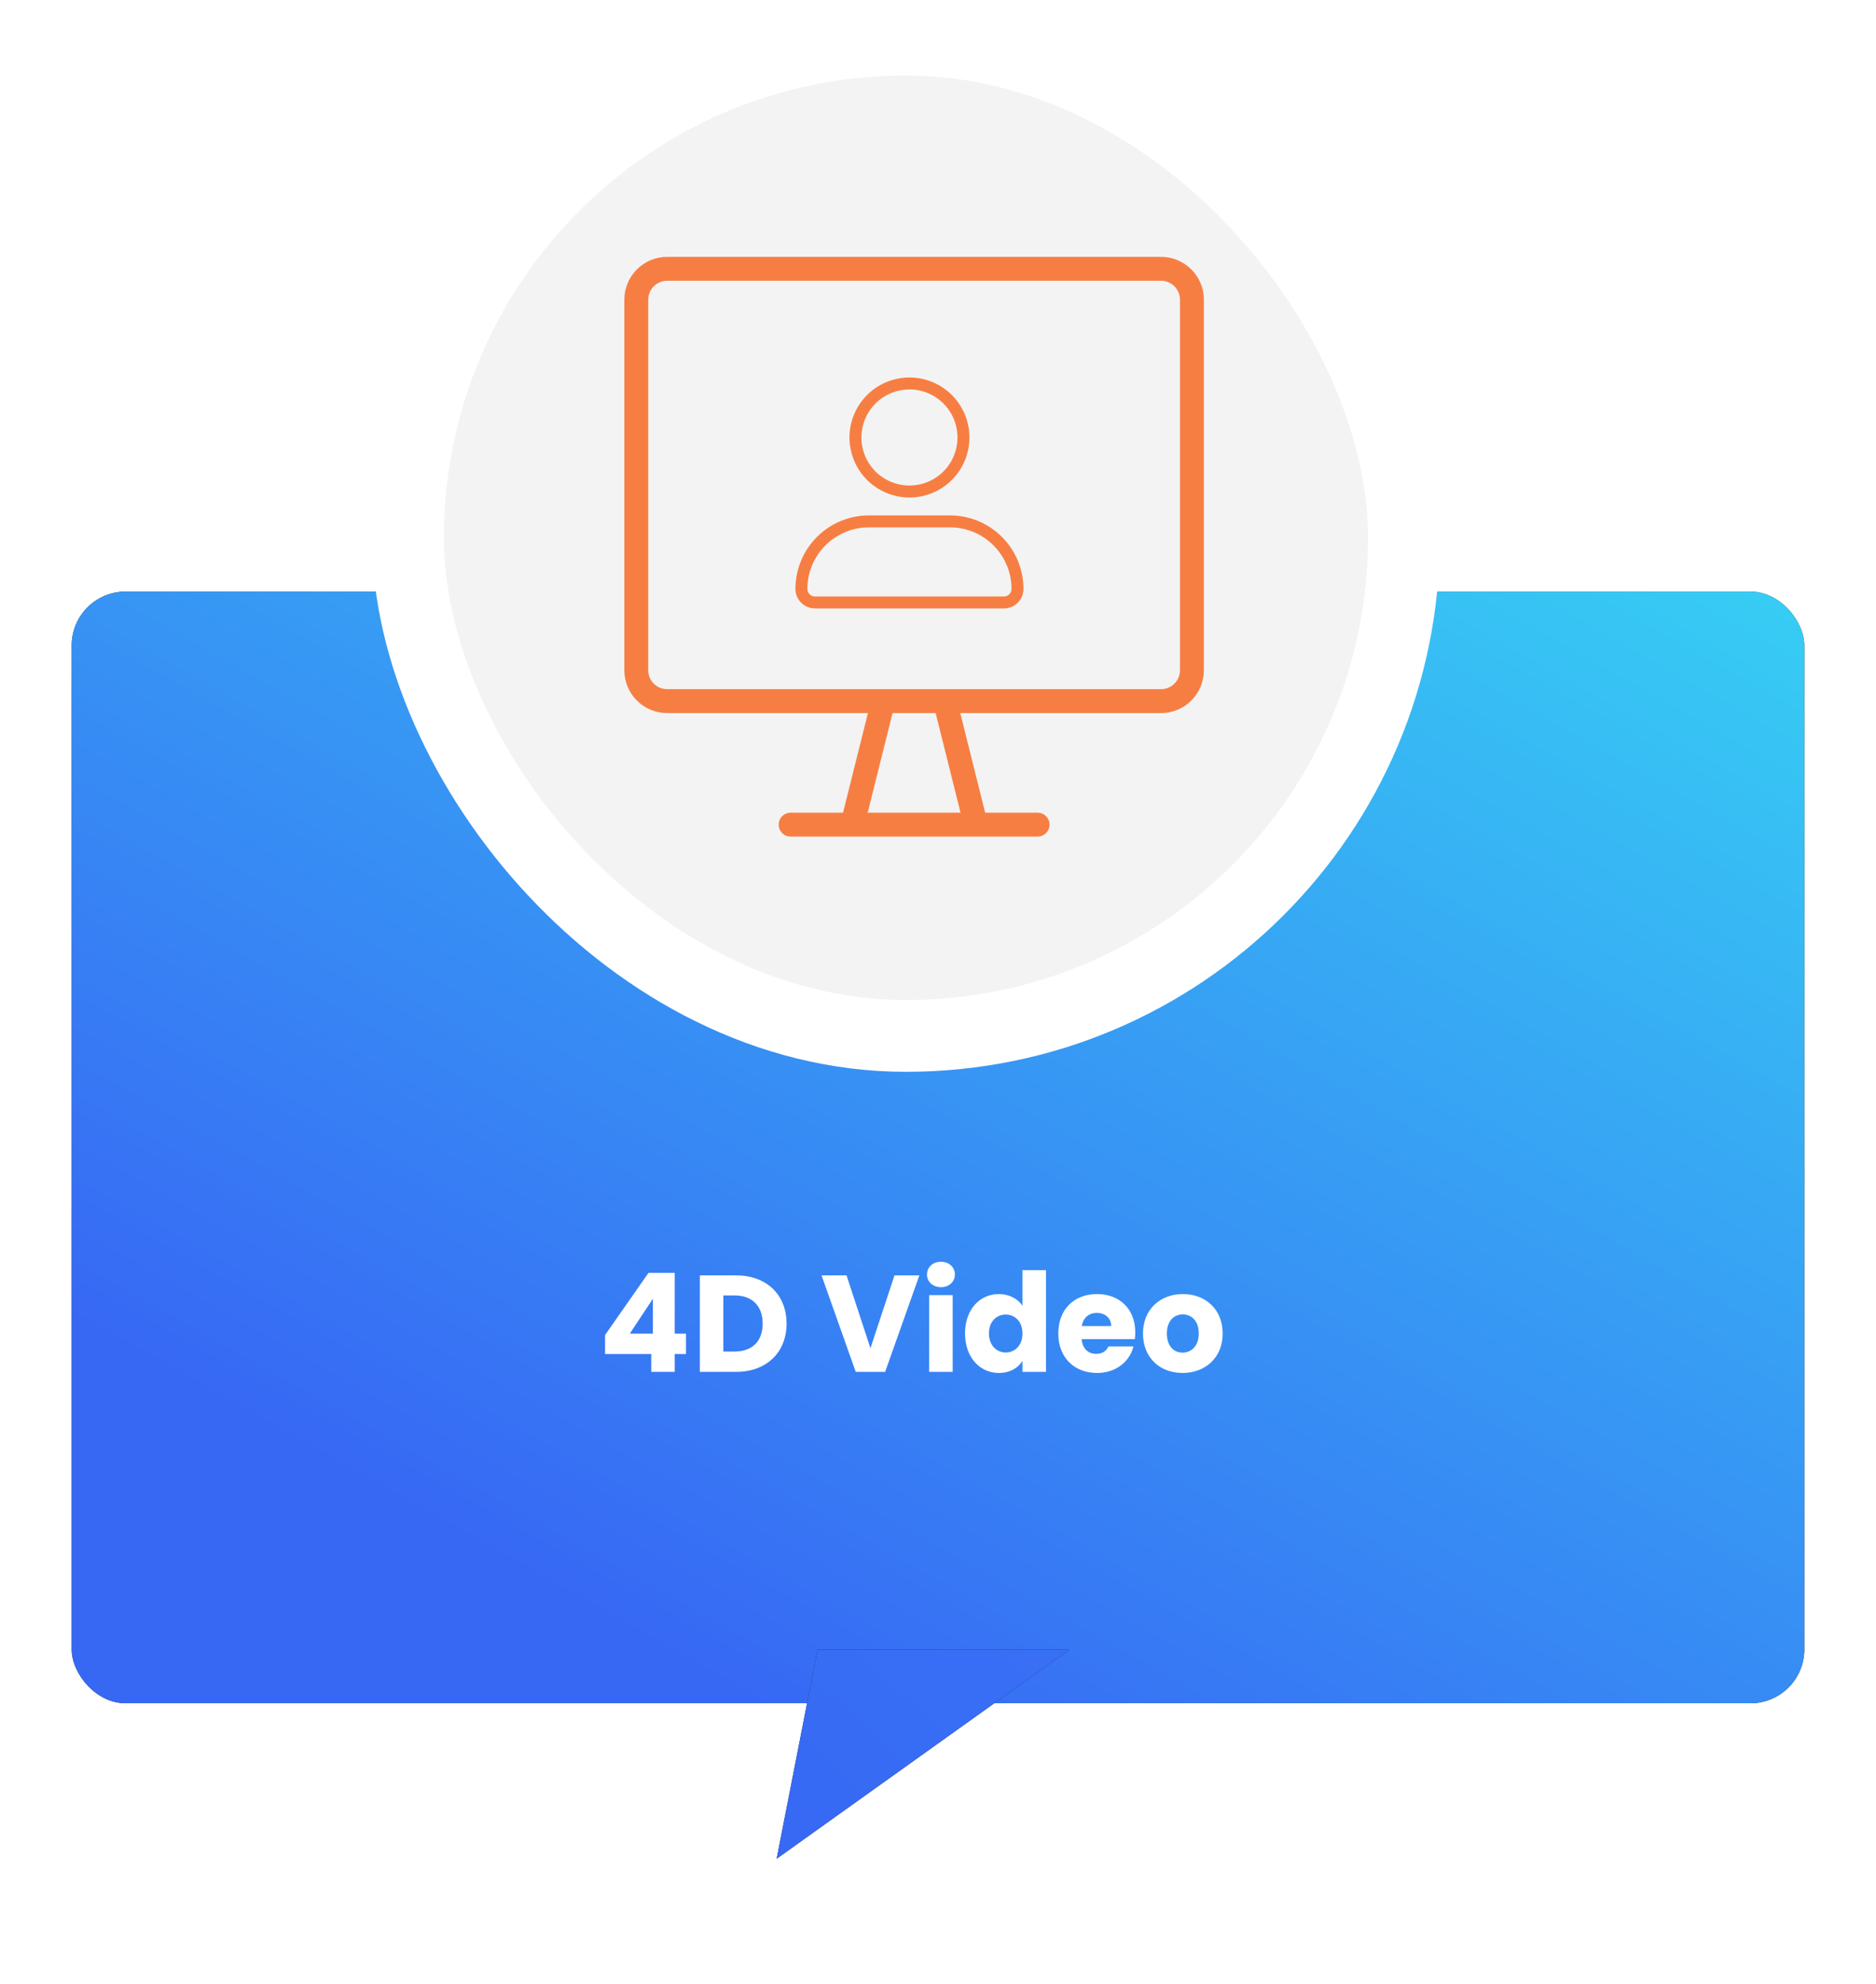
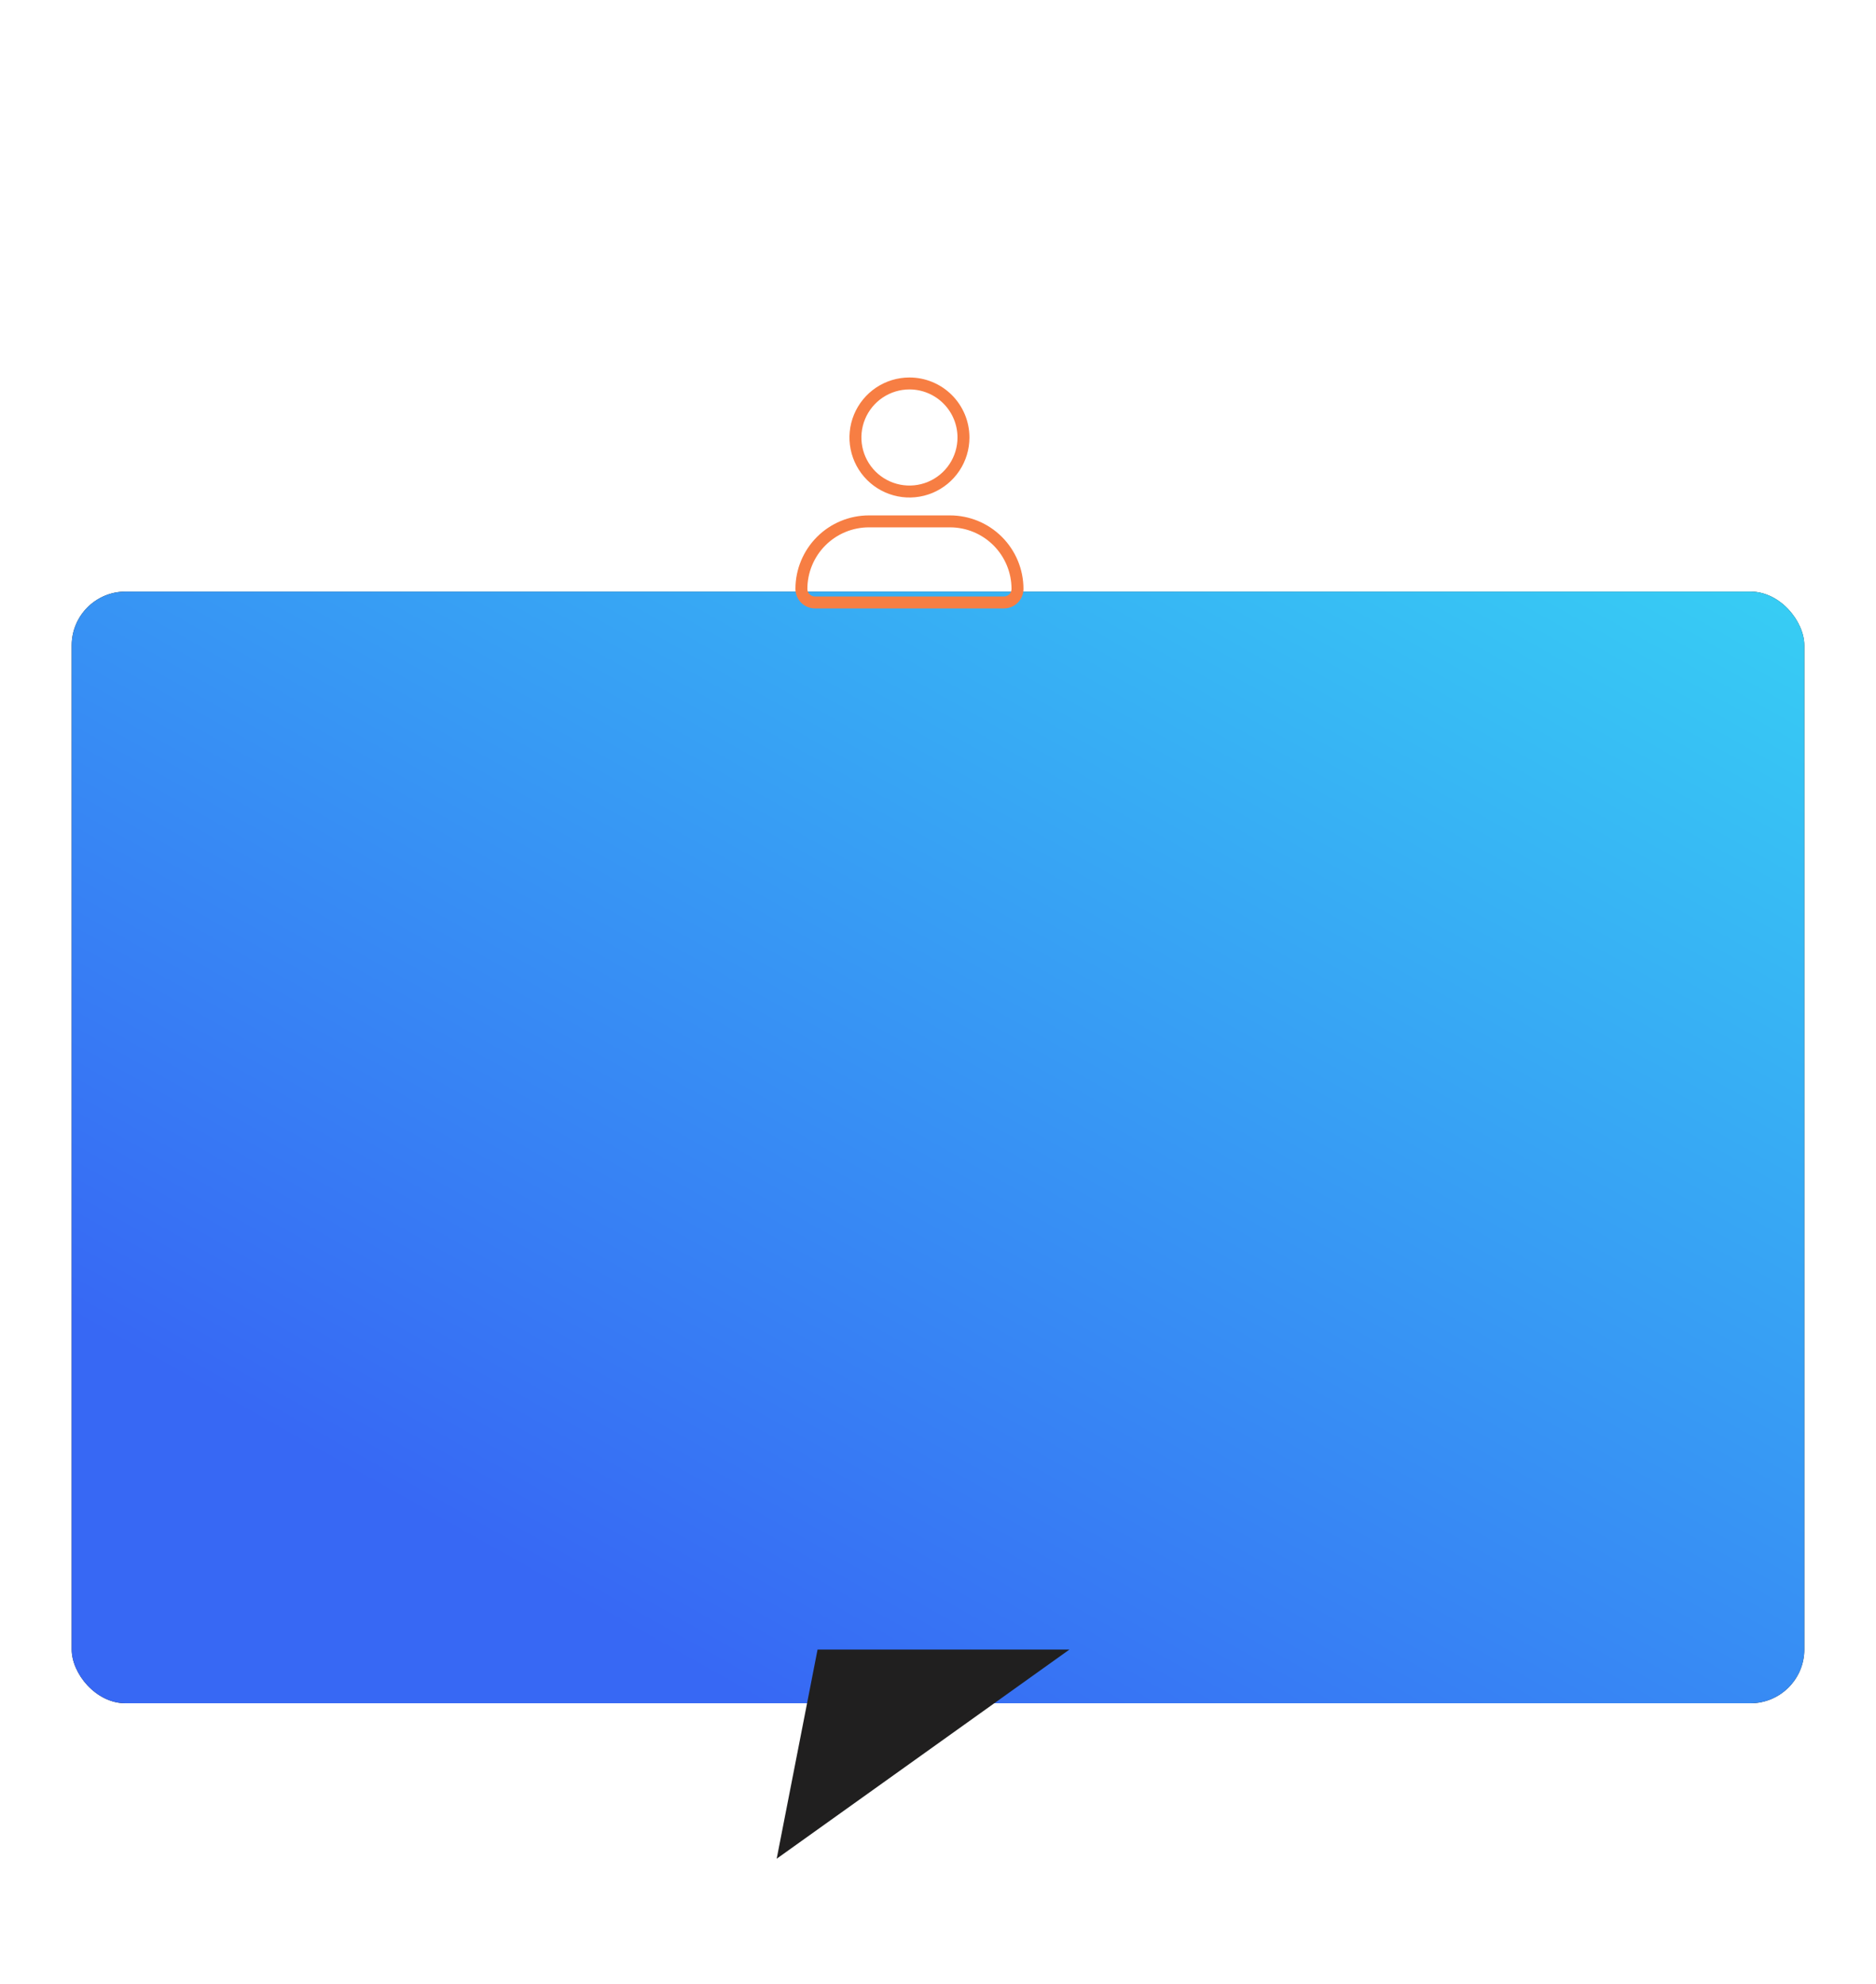
<svg xmlns="http://www.w3.org/2000/svg" width="314" height="332" viewBox="0 0 314 332" fill="none">
  <g filter="url(#filter0_d_2667_305296)">
    <rect x="12" y="91.478" width="290" height="186" rx="9.011" fill="#201F1F" />
    <rect x="12" y="91.478" width="290" height="186" rx="9.011" fill="url(#paint0_linear_2667_305296)" />
  </g>
-   <path d="M109.002 229.539H112.935V226.549H114.821V223.145H112.935V212.979H108.542L101.274 223.375V226.549H109.002V229.539ZM105.414 223.145L109.278 217.303V223.145H105.414ZM123.188 213.393H117.139V229.539H123.188C128.34 229.539 131.652 226.25 131.652 221.466C131.652 216.659 128.34 213.393 123.188 213.393ZM121.072 226.135V216.751H122.935C125.902 216.751 127.65 218.499 127.65 221.466C127.65 224.433 125.902 226.135 122.935 226.135H121.072ZM145.692 225.583L141.69 213.393H137.504L143.231 229.539H148.153L153.88 213.393H149.717L145.692 225.583ZM155.524 229.539H159.457V216.705H155.524V229.539ZM157.502 215.371C158.882 215.371 159.825 214.428 159.825 213.255C159.825 212.059 158.882 211.116 157.502 211.116C156.099 211.116 155.156 212.059 155.156 213.255C155.156 214.428 156.099 215.371 157.502 215.371ZM161.525 223.099C161.525 227.147 164.032 229.723 167.183 229.723C169.069 229.723 170.426 228.872 171.139 227.699V229.539H175.072V212.519H171.139V218.476C170.357 217.303 168.885 216.521 167.183 216.521C164.032 216.521 161.525 219.051 161.525 223.099ZM171.139 223.122C171.139 225.169 169.828 226.296 168.333 226.296C166.861 226.296 165.527 225.146 165.527 223.099C165.527 221.052 166.861 219.948 168.333 219.948C169.828 219.948 171.139 221.075 171.139 223.122ZM183.576 219.672C184.887 219.672 185.991 220.477 185.991 221.88H181.069C181.299 220.454 182.288 219.672 183.576 219.672ZM189.717 225.284H185.531C185.209 225.974 184.588 226.526 183.484 226.526C182.219 226.526 181.184 225.744 181.046 224.065H189.947C189.993 223.674 190.016 223.283 190.016 222.915C190.016 219.005 187.371 216.521 183.622 216.521C179.804 216.521 177.136 219.051 177.136 223.122C177.136 227.193 179.85 229.723 183.622 229.723C186.819 229.723 189.096 227.791 189.717 225.284ZM204.649 223.122C204.649 219.051 201.751 216.521 197.979 216.521C194.23 216.521 191.309 219.051 191.309 223.122C191.309 227.193 194.161 229.723 197.933 229.723C201.705 229.723 204.649 227.193 204.649 223.122ZM195.311 223.122C195.311 220.937 196.553 219.925 197.979 219.925C199.359 219.925 200.647 220.937 200.647 223.122C200.647 225.284 199.336 226.319 197.933 226.319C196.507 226.319 195.311 225.284 195.311 223.122Z" fill="white" />
-   <rect x="68.29" y="6.632" width="166.696" height="166.696" rx="83.348" fill="#F3F3F3" stroke="white" stroke-width="12.014" />
-   <path d="M132.333 137.978H173.667M194.333 117.311H111.667C110.296 117.311 108.982 116.767 108.013 115.798C107.044 114.829 106.5 113.515 106.5 112.145V50.145C106.5 48.774 107.044 47.46 108.013 46.491C108.982 45.522 110.296 44.978 111.667 44.978H194.333C195.704 44.978 197.018 45.522 197.987 46.491C198.956 47.46 199.5 48.774 199.5 50.145V112.145C199.5 113.515 198.956 114.829 197.987 115.798C197.018 116.767 195.704 117.311 194.333 117.311ZM158.167 117.311H147.833L142.667 137.978H163.333L158.167 117.311Z" stroke="#F77E43" stroke-width="4" stroke-linecap="round" stroke-linejoin="round" />
  <path d="M161.263 73.201C161.263 74.99 160.733 76.738 159.74 78.225C158.746 79.712 157.334 80.87 155.682 81.555C154.03 82.239 152.212 82.418 150.458 82.069C148.704 81.72 147.093 80.859 145.828 79.595C144.564 78.33 143.703 76.719 143.354 74.965C143.005 73.211 143.184 71.393 143.868 69.741C144.553 68.089 145.712 66.677 147.198 65.683C148.685 64.69 150.433 64.16 152.222 64.16C154.62 64.16 156.92 65.112 158.615 66.808C160.311 68.504 161.263 70.803 161.263 73.201ZM159.003 87.236H145.441C142.443 87.236 139.568 88.427 137.449 90.546C135.329 92.666 134.138 95.541 134.138 98.538C134.138 99.138 134.377 99.713 134.8 100.137C135.224 100.561 135.799 100.799 136.399 100.799H168.045C168.644 100.799 169.219 100.561 169.643 100.137C170.067 99.713 170.305 99.138 170.305 98.538C170.305 95.541 169.114 92.666 166.995 90.546C164.875 88.427 162.001 87.236 159.003 87.236Z" stroke="#F77E43" stroke-width="2" stroke-linecap="round" stroke-linejoin="round" />
  <path d="M130 311L136.841 276L179 276L130 311Z" fill="#201F1F" />
-   <path d="M130 311L136.841 276L179 276L130 311Z" fill="url(#paint1_linear_2667_305296)" />
  <defs>
    <filter id="filter0_d_2667_305296" x="0.737" y="87.724" width="312.526" height="208.526" filterUnits="userSpaceOnUse" color-interpolation-filters="sRGB">
      <feFlood flood-opacity="0" result="BackgroundImageFix" />
      <feColorMatrix in="SourceAlpha" type="matrix" values="0 0 0 0 0 0 0 0 0 0 0 0 0 0 0 0 0 0 127 0" result="hardAlpha" />
      <feOffset dy="7.509" />
      <feGaussianBlur stdDeviation="5.632" />
      <feComposite in2="hardAlpha" operator="out" />
      <feColorMatrix type="matrix" values="0 0 0 0 0 0 0 0 0 0 0 0 0 0 0 0 0 0 0.2 0" />
      <feBlend mode="normal" in2="BackgroundImageFix" result="effect1_dropShadow_2667_305296" />
      <feBlend mode="normal" in="SourceGraphic" in2="effect1_dropShadow_2667_305296" result="shape" />
    </filter>
    <linearGradient id="paint0_linear_2667_305296" x1="143.879" y1="-9.354" x2="-12.028" y2="267.713" gradientUnits="userSpaceOnUse">
      <stop stop-color="#37D2F4" />
      <stop offset="0.813" stop-color="#3768F4" />
    </linearGradient>
    <linearGradient id="paint1_linear_2667_305296" x1="160.123" y1="341.934" x2="209.989" y2="287.711" gradientUnits="userSpaceOnUse">
      <stop stop-color="#3768F4" />
      <stop offset="1" stop-color="#3871F5" />
    </linearGradient>
  </defs>
</svg>